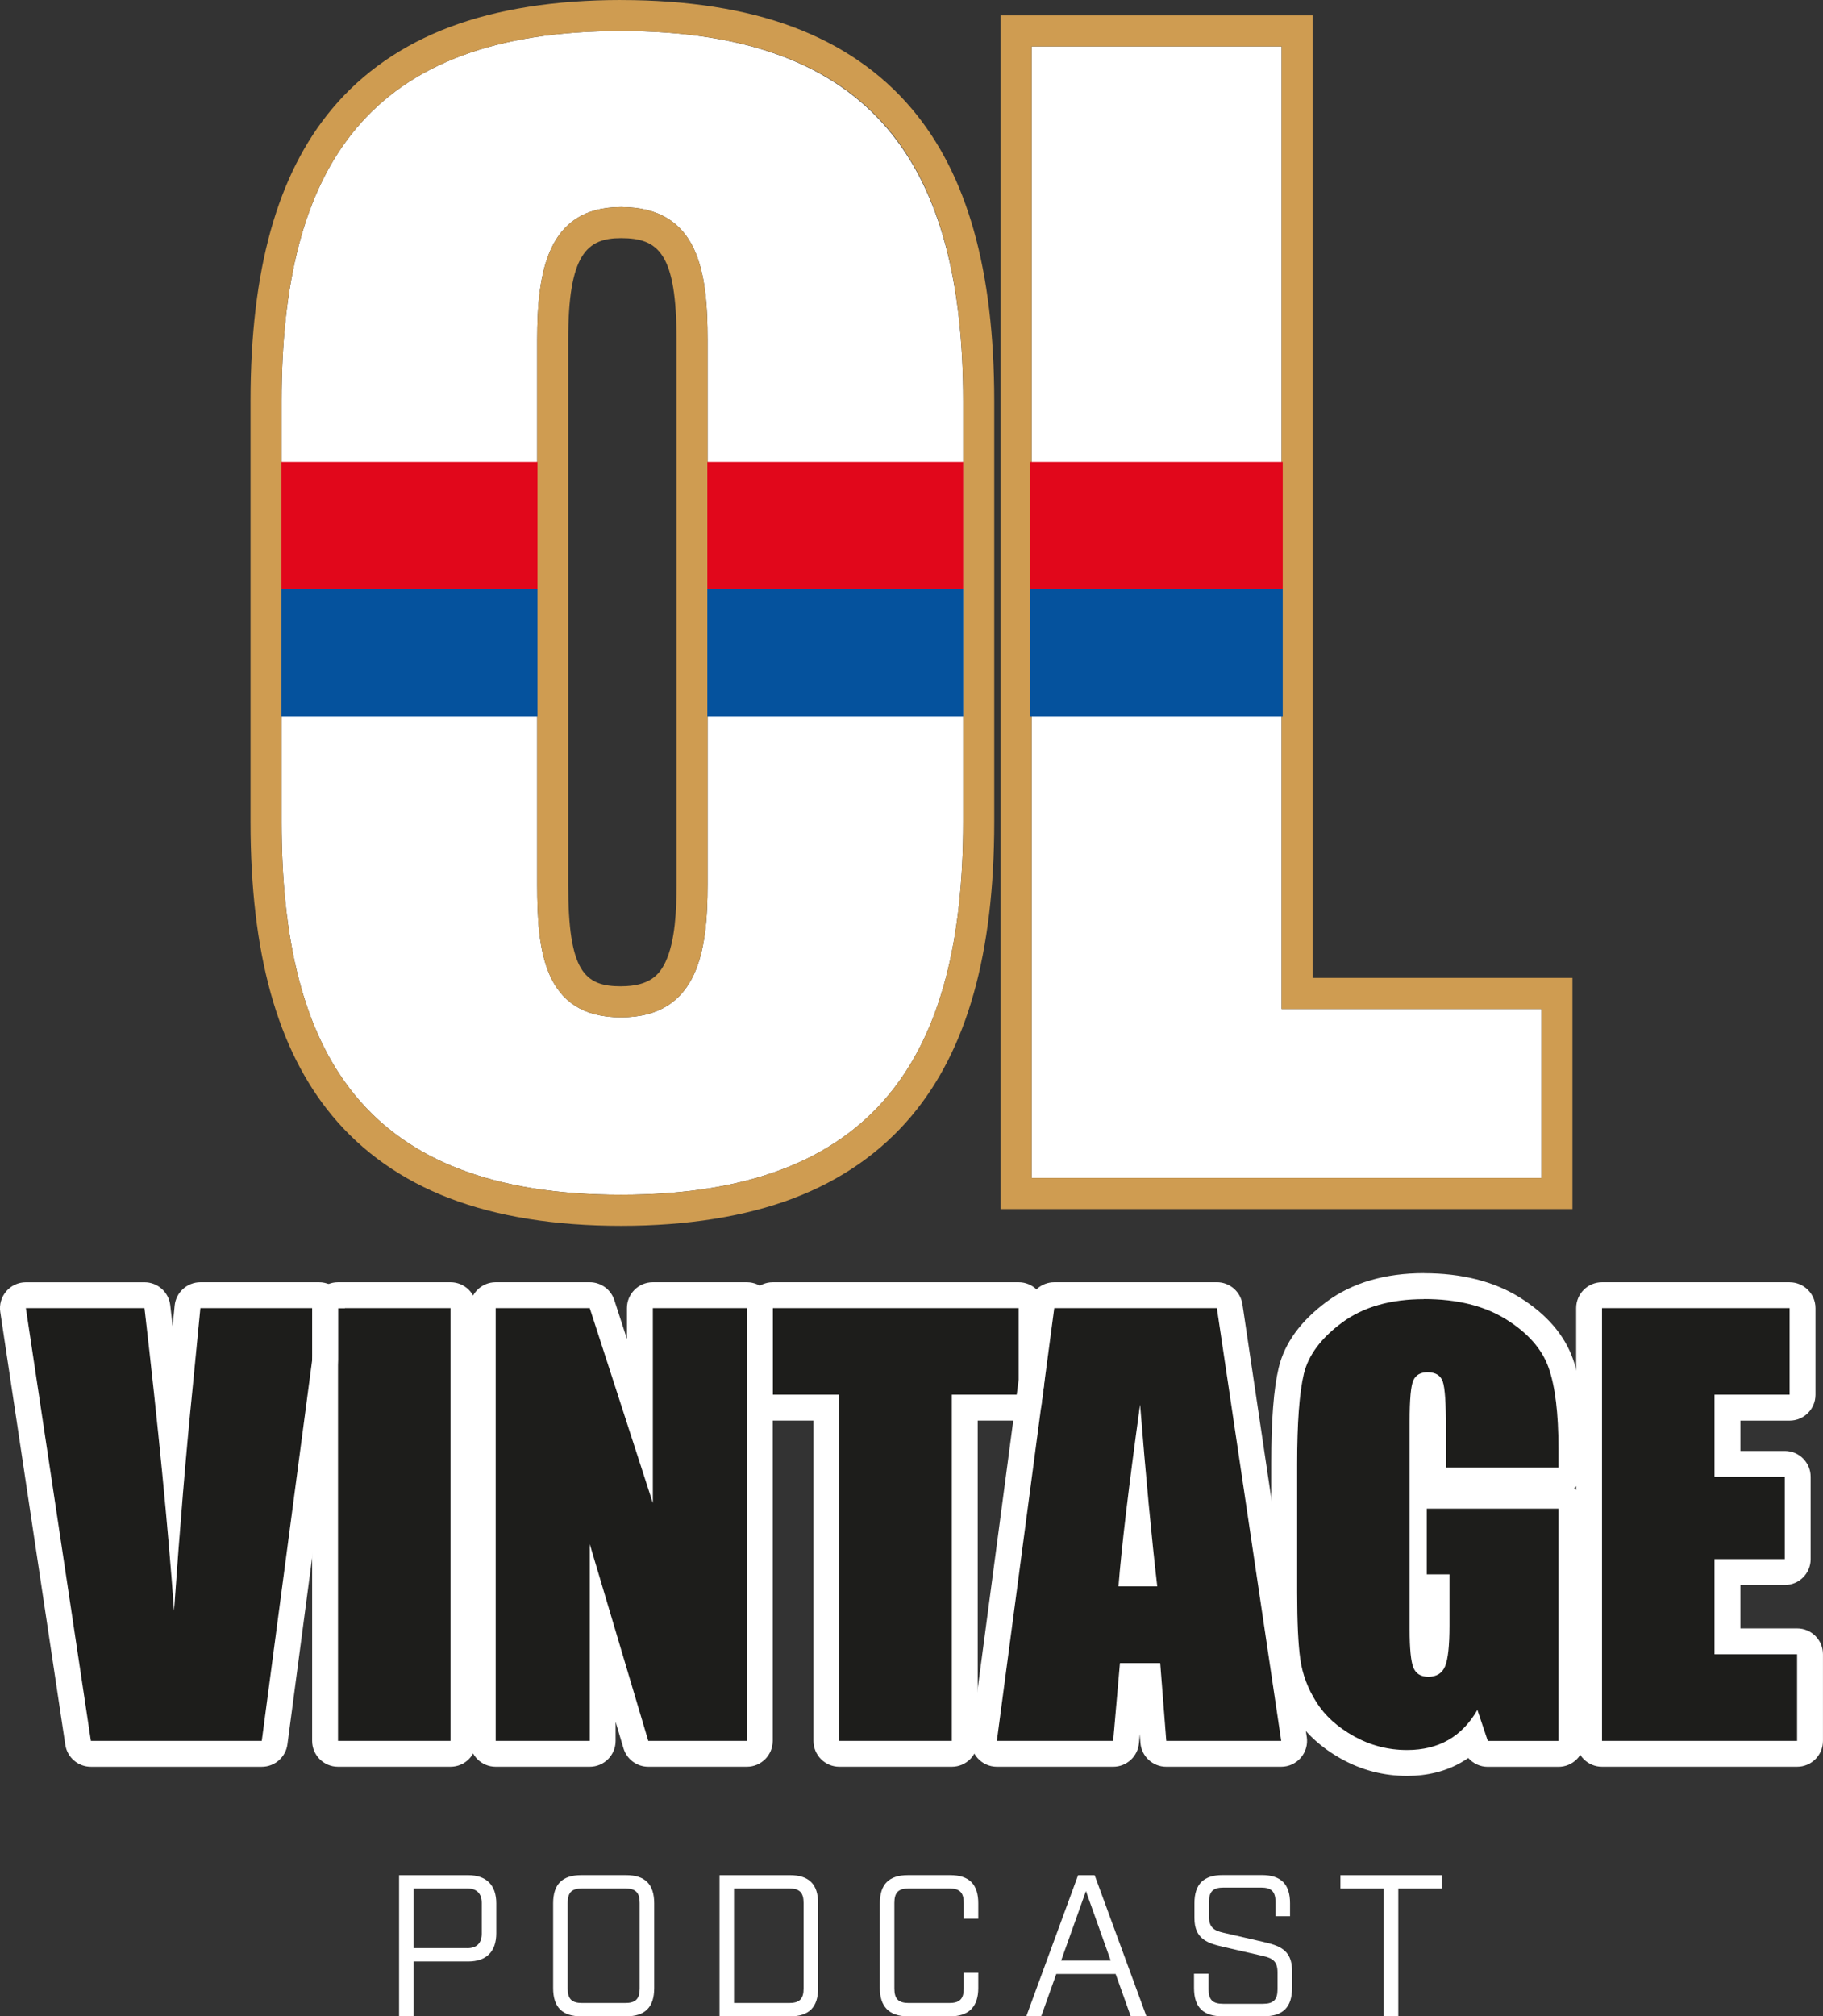
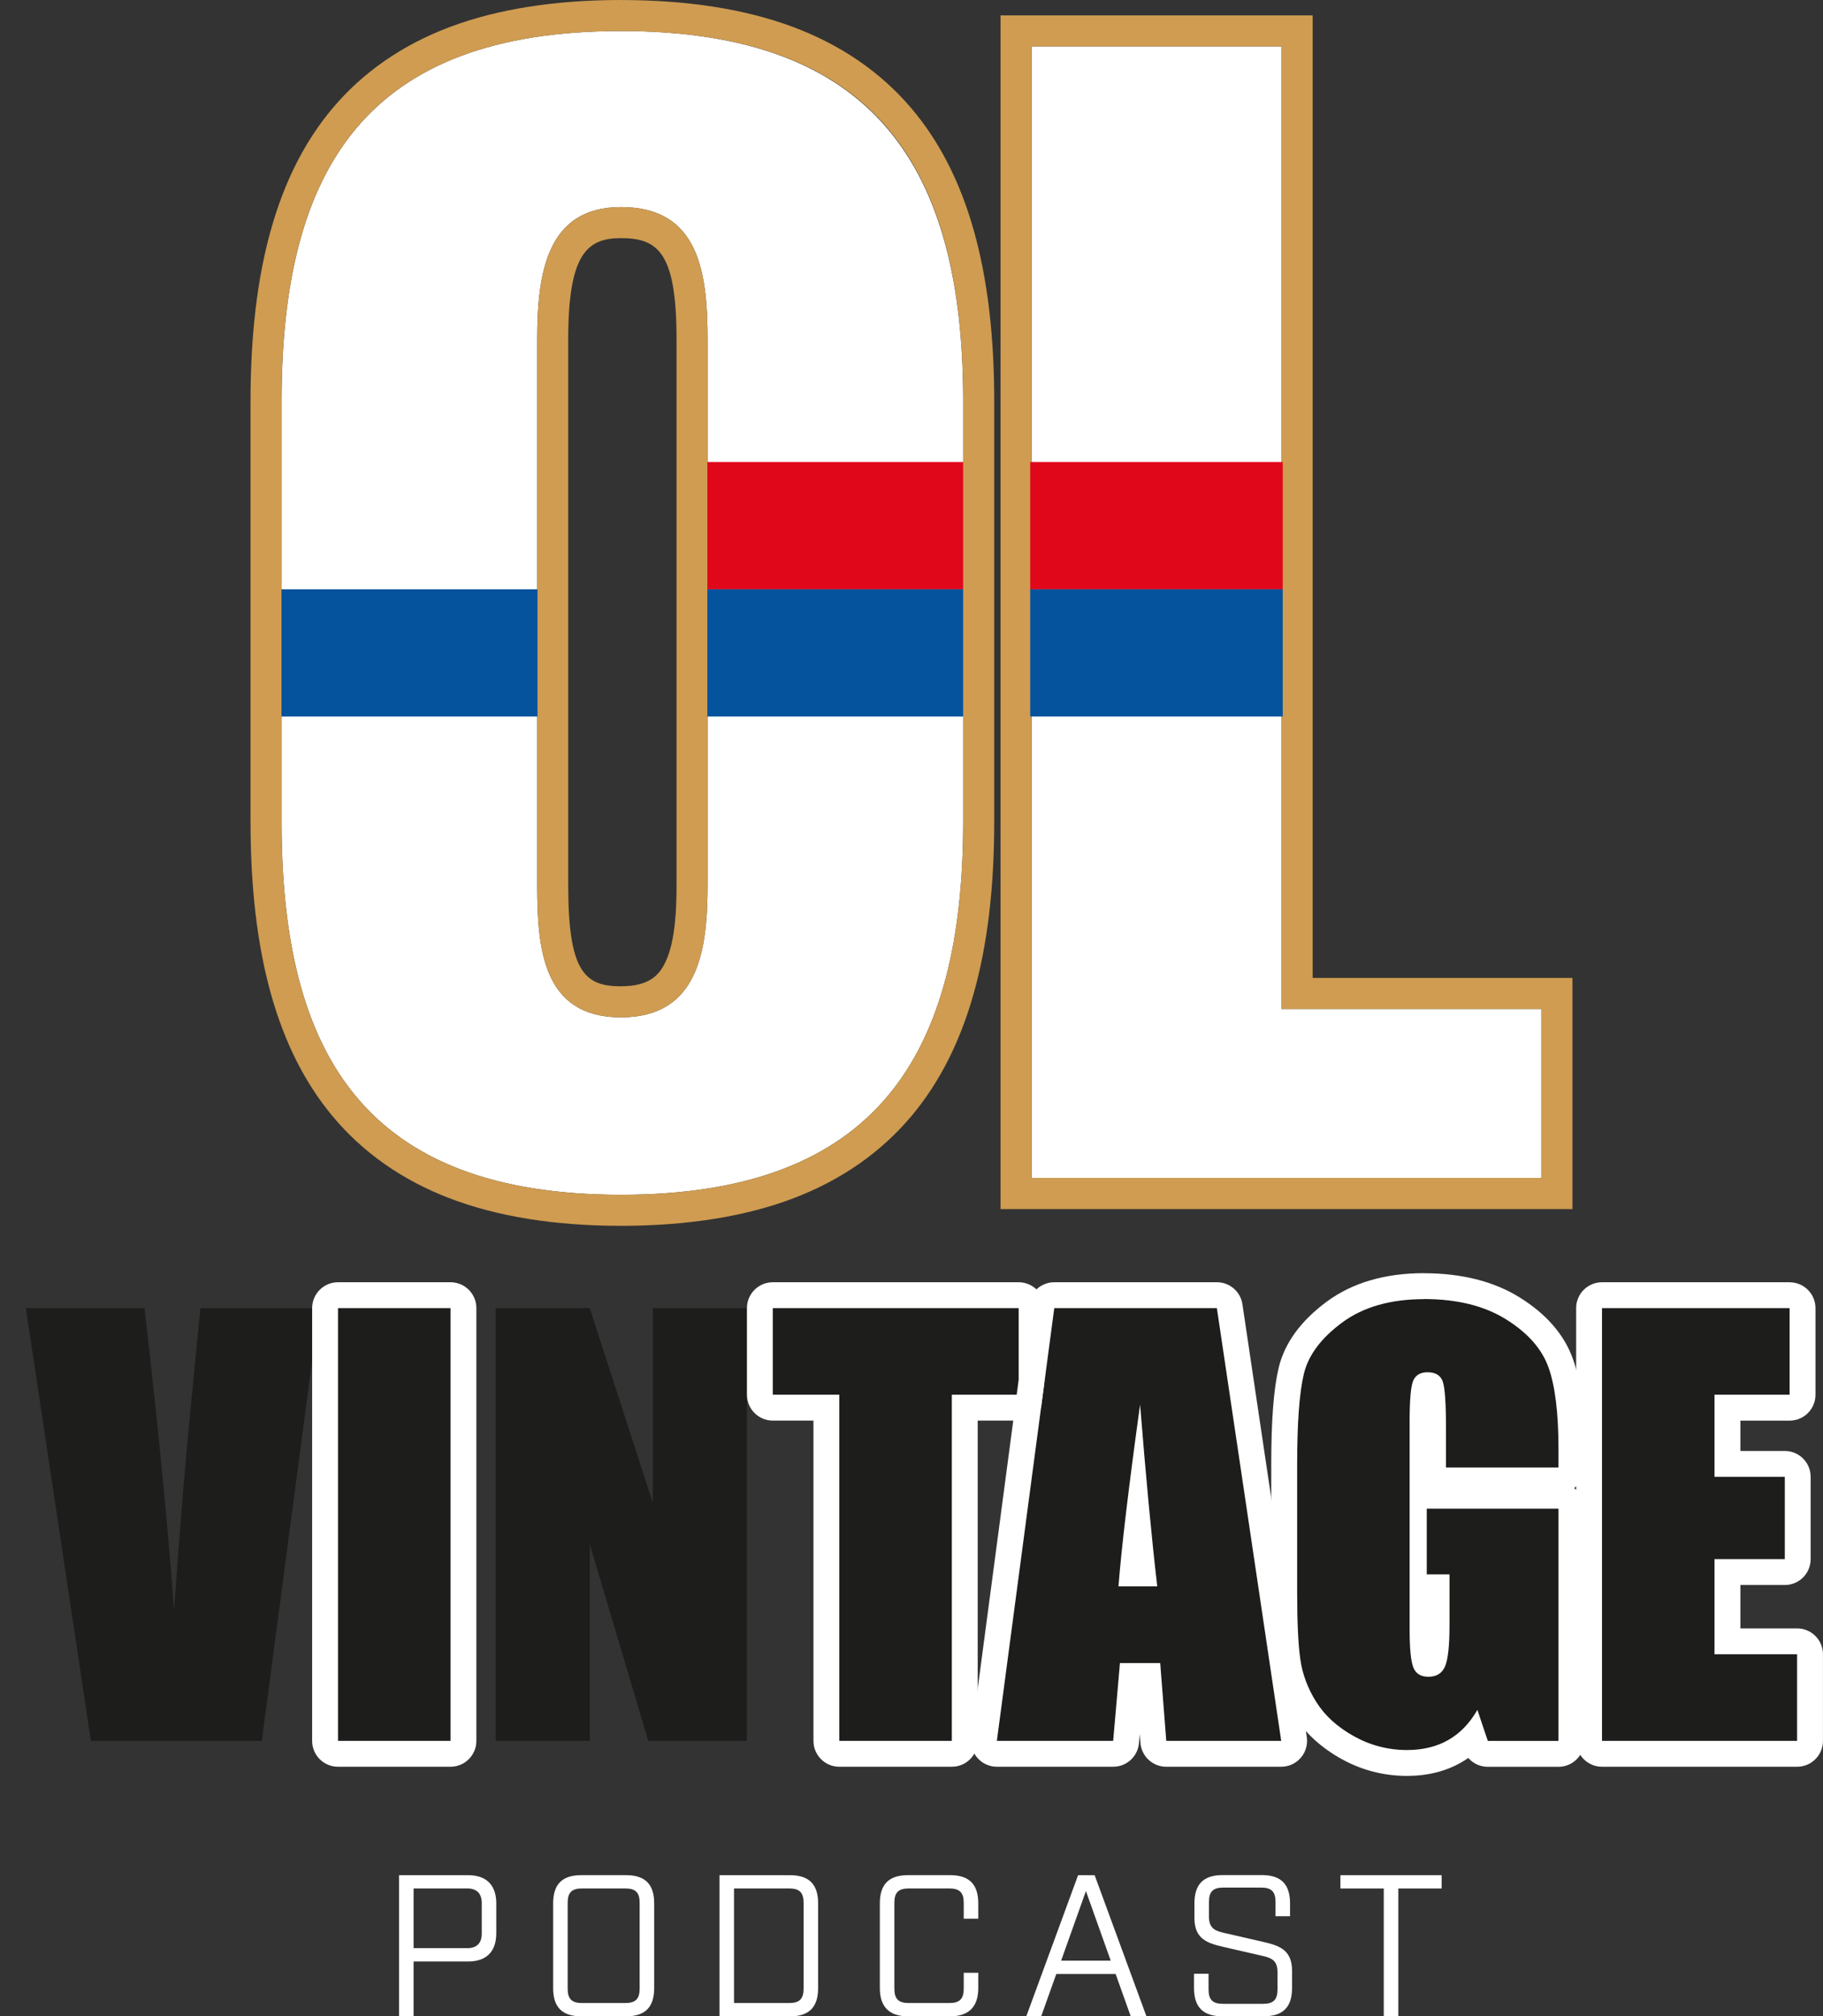
<svg xmlns="http://www.w3.org/2000/svg" id="Calque_1" data-name="Calque 1" viewBox="0 0 535.79 592.47">
  <rect x="0" y="0" width="535.79" height="592.47" fill="#333333" stroke="none" />
  <defs>
    <style>
      .cls-1 {
        fill: #1d1d1b;
      }

      .cls-2 {
        fill: #fff;
      }

      .cls-3 {
        fill: #cf9c51;
      }

      .cls-4 {
        fill: #05529d;
      }

      .cls-5 {
        fill: #e1071b;
      }
    </style>
  </defs>
  <g>
    <g>
      <path class="cls-1" d="M93.77,384.37l-16.83,127.16H26.71l-19.11-127.16h34.87c4.05,35.03,6.95,64.66,8.68,88.91,1.71-24.5,3.52-46.26,5.44-65.26l2.3-23.65h34.87Z" />
-       <path class="cls-2" d="M93.77,384.37l-16.83,127.16H26.71l-19.11-127.16h34.87c4.05,35.03,6.95,64.66,8.68,88.91,1.71-24.5,3.52-46.26,5.44-65.26l2.3-23.65h34.87M93.77,376.77h-34.87c-3.91,0-7.19,2.97-7.57,6.87l-.59,6.04c-.23-2.04-.47-4.1-.71-6.17-.44-3.84-3.69-6.73-7.55-6.73H7.6c-2.21,0-4.32.96-5.76,2.64-1.44,1.68-2.09,3.9-1.76,6.09l19.11,127.16c.56,3.72,3.76,6.47,7.52,6.47h50.23c3.81,0,7.04-2.83,7.54-6.61l16.83-127.16c.29-2.17-.38-4.36-1.82-6.01-1.44-1.65-3.53-2.59-5.72-2.59h0ZM93.77,391.98h0,0Z" />
    </g>
    <g>
      <path class="cls-1" d="M132.41,384.37v127.16h-33.07v-127.16h33.07Z" />
      <path class="cls-2" d="M132.41,384.37v127.16h-33.07v-127.16h33.07M132.41,376.77h-33.07c-4.2,0-7.6,3.4-7.6,7.6v127.16c0,4.2,3.4,7.6,7.6,7.6h33.07c4.2,0,7.6-3.4,7.6-7.6v-127.16c0-4.2-3.4-7.6-7.6-7.6h0Z" />
    </g>
    <g>
      <path class="cls-1" d="M219.51,384.37v127.16h-28.98l-17.2-57.81v57.81h-27.65v-127.16h27.65l18.54,57.26v-57.26h27.65Z" />
-       <path class="cls-2" d="M219.51,384.37v127.16h-28.98l-17.2-57.81v57.81h-27.65v-127.16h27.65l18.54,57.26v-57.26h27.65M219.51,376.77h-27.65c-4.2,0-7.6,3.4-7.6,7.6v9.08l-3.7-11.42c-1.02-3.14-3.94-5.26-7.23-5.26h-27.65c-4.2,0-7.6,3.4-7.6,7.6v127.16c0,4.2,3.4,7.6,7.6,7.6h27.65c4.2,0,7.6-3.4,7.6-7.6v-5.59l2.31,7.76c.96,3.22,3.92,5.43,7.29,5.43h28.98c4.2,0,7.6-3.4,7.6-7.6v-127.16c0-4.2-3.4-7.6-7.6-7.6h0Z" />
    </g>
    <g>
      <path class="cls-1" d="M299.39,384.37v25.45h-19.64v101.71h-33.07v-101.71h-19.56v-25.45h72.26Z" />
      <path class="cls-2" d="M299.39,384.37v25.45h-19.64v101.71h-33.07v-101.71h-19.56v-25.45h72.26M299.39,376.77h-72.26c-4.2,0-7.6,3.4-7.6,7.6v25.45c0,4.2,3.4,7.6,7.6,7.6h11.95v94.11c0,4.2,3.4,7.6,7.6,7.6h33.07c4.2,0,7.6-3.4,7.6-7.6v-94.11h12.03c4.2,0,7.6-3.4,7.6-7.6v-25.45c0-4.2-3.4-7.6-7.6-7.6h0Z" />
    </g>
    <g>
      <path class="cls-1" d="M357.65,384.37l18.91,127.16h-33.79l-1.78-22.86h-11.83l-1.99,22.86h-34.19l16.87-127.16h47.79ZM340.12,466.14c-1.67-14.4-3.35-32.2-5.04-53.41-3.37,24.35-5.48,42.15-6.35,53.41h11.38Z" />
      <path class="cls-2" d="M357.65,384.37l18.91,127.16h-33.79l-1.78-22.86h-11.83l-1.99,22.86h-34.19l16.87-127.16h47.79M328.74,466.14h11.38c-1.67-14.4-3.35-32.2-5.04-53.41-3.37,24.35-5.48,42.15-6.35,53.41M357.65,376.77h-47.79c-3.81,0-7.04,2.82-7.54,6.6l-16.87,127.16c-.29,2.17.37,4.36,1.82,6.01,1.44,1.65,3.53,2.59,5.72,2.59h34.19c3.94,0,7.23-3.02,7.57-6.94l.23-2.68.2,2.61c.31,3.96,3.61,7.01,7.58,7.01h33.79c2.21,0,4.31-.96,5.76-2.64,1.44-1.67,2.09-3.9,1.76-6.08l-18.91-127.16c-.55-3.73-3.75-6.49-7.52-6.49h0Z" />
    </g>
    <g>
      <path class="cls-1" d="M458.04,431.18h-33.07v-11.55c0-7.28-.31-11.83-.94-13.67-.63-1.83-2.12-2.75-4.48-2.75-2.04,0-3.43.79-4.16,2.36s-1.1,5.6-1.1,12.1v61.03c0,5.71.37,9.46,1.1,11.27.73,1.81,2.2,2.71,4.4,2.71,2.41,0,4.05-1.02,4.91-3.06.86-2.04,1.3-6.02,1.3-11.94v-15.08h-6.68v-19.32h38.72v68.25h-20.78l-3.06-9.11c-2.25,3.93-5.1,6.87-8.53,8.84-3.43,1.96-7.48,2.95-12.14,2.95-5.56,0-10.76-1.35-15.6-4.04-4.85-2.7-8.53-6.03-11.04-10.01-2.52-3.98-4.09-8.15-4.72-12.53-.63-4.37-.94-10.93-.94-19.67v-37.78c0-12.15.65-20.97,1.96-26.47,1.31-5.5,5.07-10.54,11.27-15.12,6.21-4.58,14.23-6.87,24.07-6.87s17.72,1.99,24.11,5.97c6.39,3.98,10.55,8.71,12.49,14.18,1.94,5.47,2.91,13.42,2.91,23.84v5.5Z" />
      <path class="cls-2" d="M418.54,381.7c9.69,0,17.72,1.99,24.11,5.97,6.39,3.98,10.55,8.71,12.49,14.18,1.94,5.47,2.91,13.42,2.91,23.84v5.5h-33.07v-11.55c0-7.28-.31-11.83-.94-13.67-.63-1.83-2.12-2.75-4.48-2.75-2.04,0-3.43.79-4.16,2.36-.73,1.57-1.1,5.6-1.1,12.1v61.03c0,5.71.37,9.46,1.1,11.27.73,1.81,2.2,2.71,4.4,2.71,2.41,0,4.05-1.02,4.91-3.06.86-2.04,1.3-6.02,1.3-11.94v-15.08h-6.68v-19.32h38.72v68.25h-20.78l-3.06-9.11c-2.25,3.93-5.1,6.87-8.53,8.84-3.43,1.96-7.48,2.95-12.14,2.95-5.56,0-10.76-1.35-15.6-4.04-4.85-2.7-8.53-6.03-11.04-10.01-2.52-3.98-4.09-8.15-4.72-12.53-.63-4.37-.94-10.93-.94-19.67v-37.78c0-12.15.65-20.97,1.96-26.47,1.31-5.5,5.07-10.54,11.27-15.12,6.21-4.58,14.23-6.87,24.07-6.87M418.54,374.1c-11.46,0-21.08,2.81-28.59,8.36-7.66,5.66-12.42,12.21-14.15,19.48-1.46,6.13-2.17,15.36-2.17,28.23v37.78c0,9.19.33,15.98,1.02,20.76.78,5.42,2.73,10.64,5.81,15.51,3.19,5.05,7.83,9.29,13.77,12.6,5.97,3.32,12.46,5,19.3,5,5.98,0,11.34-1.33,15.92-3.95.72-.41,1.41-.85,2.09-1.32,1.41,1.62,3.48,2.6,5.72,2.6h20.78c4.2,0,7.6-3.4,7.6-7.6v-68.25c0-2.47-1.17-4.66-2.99-6.05,1.82-1.39,2.99-3.58,2.99-6.05v-5.5c0-11.39-1.09-20.02-3.34-26.37-2.52-7.11-7.78-13.2-15.64-18.09-7.59-4.72-17.05-7.12-28.13-7.12h0Z" />
    </g>
    <g>
      <path class="cls-1" d="M470.85,384.37h55.14v25.45h-22.07v24.11h20.66v24.19h-20.66v27.96h24.27v25.45h-57.34v-127.16Z" />
      <path class="cls-2" d="M525.98,384.37v25.45h-22.07v24.11h20.66v24.19h-20.66v27.96h24.27v25.45h-57.34v-127.16h55.14M525.98,376.77h-55.14c-4.2,0-7.6,3.4-7.6,7.6v127.16c0,4.2,3.4,7.6,7.6,7.6h57.34c4.2,0,7.6-3.4,7.6-7.6v-25.45c0-4.2-3.4-7.6-7.6-7.6h-16.67v-12.75h13.05c4.2,0,7.6-3.4,7.6-7.6v-24.19c0-4.2-3.4-7.6-7.6-7.6h-13.05v-8.91h14.47c4.2,0,7.6-3.4,7.6-7.6v-25.45c0-4.2-3.4-7.6-7.6-7.6h0Z" />
    </g>
  </g>
  <g>
    <g>
      <g>
        <path class="cls-2" d="M82.76,241.46v-123.56c0-68.55,25.04-108.78,99.75-108.78s100.57,40.23,100.57,108.78v123.56c0,68.55-25.45,109.6-100.57,109.6s-99.75-41.05-99.75-109.6ZM207.96,259.93V99.84c0-19.7-2.46-39-25.45-39-21.76,0-24.63,19.29-24.63,39v160.09c0,18.88,1.64,39,24.63,39s25.45-20.11,25.45-39Z" />
        <path class="cls-3" d="M182.51,9.12c75.12,0,100.57,40.23,100.57,108.78v123.56c0,68.55-25.45,109.6-100.57,109.6s-99.75-41.05-99.75-109.6v-123.56c0-68.55,25.04-108.78,99.75-108.78M182.51,298.93c22.99,0,25.45-20.11,25.45-39V99.84c0-19.7-2.46-39-25.45-39-21.76,0-24.63,19.29-24.63,39v160.09c0,18.88,1.64,39,24.63,39M182.51,0c-19.4,0-36.33,2.67-50.32,7.94-14.02,5.28-25.65,13.36-34.57,24.01-16.14,19.27-23.99,47.39-23.99,85.95v123.56c0,38.63,7.84,66.87,23.96,86.33,8.92,10.77,20.55,18.95,34.55,24.31,14.02,5.37,30.97,8.09,50.37,8.09s36.53-2.72,50.65-8.08c14.1-5.36,25.81-13.53,34.81-24.28,16.31-19.5,24.24-47.75,24.24-86.36v-123.56c0-38.55-7.94-66.68-24.27-85.99-8.99-10.64-20.71-18.7-34.82-23.98-14.08-5.27-31.1-7.93-50.6-7.93h0ZM182.51,289.81c-10.72,0-15.51-4.31-15.51-29.87V99.84c0-25.11,5.45-29.87,15.51-29.87,11.06,0,16.33,4.47,16.33,29.87v160.09c0,7.38-.37,16.62-3.23,22.68-1.76,3.73-4.57,7.19-13.09,7.19h0Z" />
      </g>
      <g>
        <path class="cls-2" d="M303.19,13.64h73.48v282.83h76.35v49.67h-149.83V13.64Z" />
        <path class="cls-3" d="M376.67,13.64v282.83h76.35v49.67h-149.83V13.64h73.48M385.8,4.52h-91.73v350.75h168.08v-67.92h-76.35V4.52h0Z" />
      </g>
    </g>
    <g>
-       <rect class="cls-5" x="82.73" y="135.76" width="75.24" height="37.39" />
      <rect class="cls-5" x="302.78" y="135.76" width="74.22" height="37.39" />
      <rect class="cls-4" x="82.73" y="173.15" width="75.24" height="37.39" />
      <rect class="cls-5" x="207.89" y="135.76" width="75.19" height="37.39" />
      <rect class="cls-4" x="207.89" y="173.15" width="75.19" height="37.39" />
      <rect class="cls-4" x="302.78" y="173.15" width="74.22" height="37.39" />
    </g>
  </g>
  <g>
    <path class="cls-2" d="M117.29,550.99h20.27c5.39,0,8.3,2.9,8.3,8.3v8.77c0,5.39-2.9,8.3-8.3,8.3h-16v16.12h-4.27v-41.48ZM137.32,572.44c2.79,0,4.27-1.48,4.27-4.27v-9.01c0-2.78-1.48-4.27-4.27-4.27h-15.76v17.54h15.76Z" />
    <path class="cls-2" d="M162.57,584.17v-24.89c0-5.63,2.67-8.3,8.3-8.3h13.1c5.63,0,8.3,2.67,8.3,8.3v24.89c0,5.63-2.67,8.3-8.3,8.3h-13.1c-5.63,0-8.3-2.67-8.3-8.3ZM183.73,588.56c3.08,0,4.27-1.19,4.27-4.27v-25.13c0-3.08-1.19-4.27-4.27-4.27h-12.62c-3.08,0-4.27,1.18-4.27,4.27v25.13c0,3.08,1.19,4.27,4.27,4.27h12.62Z" />
    <path class="cls-2" d="M211.47,550.99h20.68c5.63,0,8.3,2.67,8.3,8.3v24.89c0,5.63-2.67,8.3-8.3,8.3h-20.68v-41.48ZM231.91,588.56c3.08,0,4.27-1.19,4.27-4.27v-25.13c0-3.08-1.19-4.27-4.27-4.27h-16.18v33.66h16.18Z" />
    <path class="cls-2" d="M258.59,584.17v-24.89c0-5.63,2.67-8.3,8.3-8.3h12.33c5.63,0,8.3,2.67,8.3,8.3v4.5h-4.27v-4.62c0-3.08-1.19-4.27-4.27-4.27h-11.85c-3.08,0-4.27,1.18-4.27,4.27v25.13c0,3.08,1.19,4.27,4.27,4.27h11.85c3.08,0,4.27-1.19,4.27-4.27v-4.62h4.27v4.5c0,5.39-2.67,8.3-8.3,8.3h-12.33c-5.63,0-8.3-2.9-8.3-8.3Z" />
    <path class="cls-2" d="M327.87,580.02h-17.42l-4.44,12.45h-4.38l15.23-41.48h4.86l15.23,41.48h-4.62l-4.44-12.45ZM326.45,576.11l-7.29-20.45-7.29,20.45h14.58Z" />
    <path class="cls-2" d="M350.93,584.17v-4.21h4.27v4.56c0,3.08,1.19,4.27,4.27,4.27h11.73c3.08,0,4.27-1.19,4.27-4.27v-4.98c0-3.14-1.36-4.15-4.27-4.8l-11.62-2.67c-4.62-1.07-8.53-2.25-8.53-8.48v-4.33c0-5.63,2.67-8.3,8.3-8.3h11.5c5.63,0,8.3,2.67,8.3,8.3v3.79h-4.27v-4.15c0-3.08-1.18-4.27-4.27-4.27h-11.02c-3.08,0-4.27,1.19-4.27,4.27v4.21c0,3.14,1.36,4.15,4.27,4.8l11.62,2.67c4.62,1.07,8.53,2.25,8.53,8.47v5.1c0,5.63-2.67,8.3-8.3,8.3h-12.21c-5.63,0-8.3-2.67-8.3-8.3Z" />
    <path class="cls-2" d="M406.7,554.9h-12.74v-3.91h29.75v3.91h-12.74v37.57h-4.27v-37.57Z" />
  </g>
</svg>